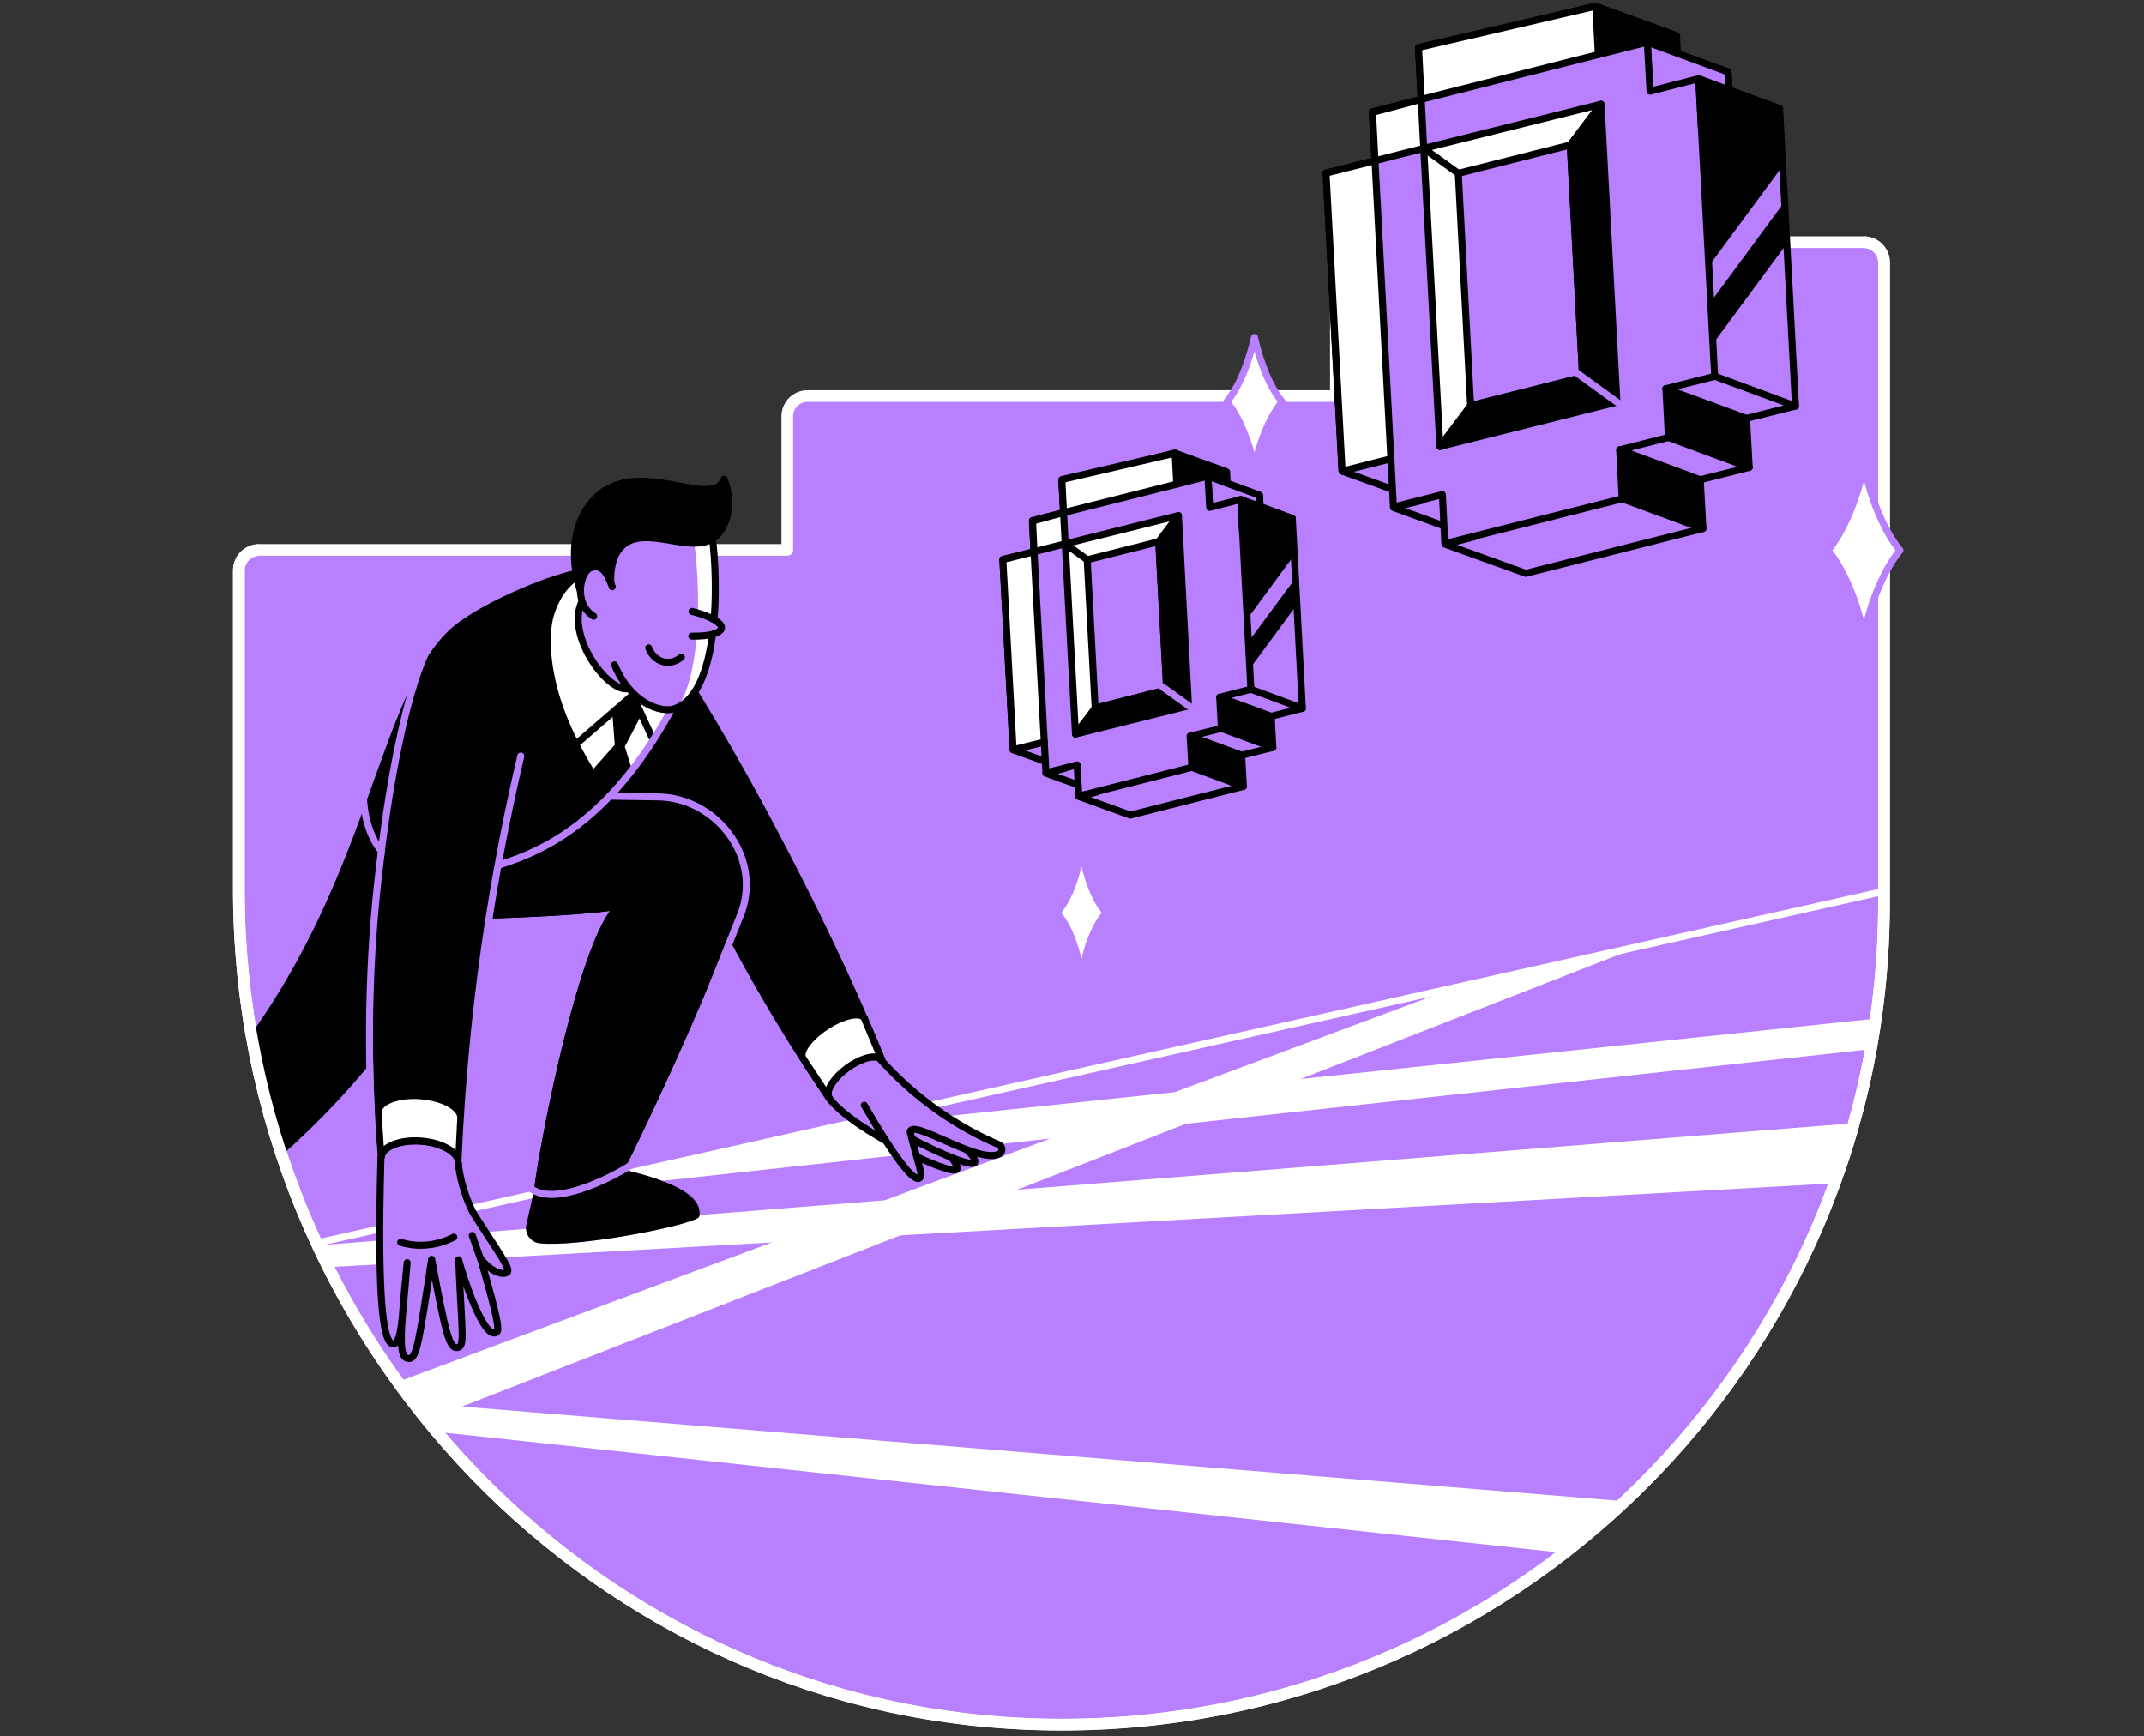
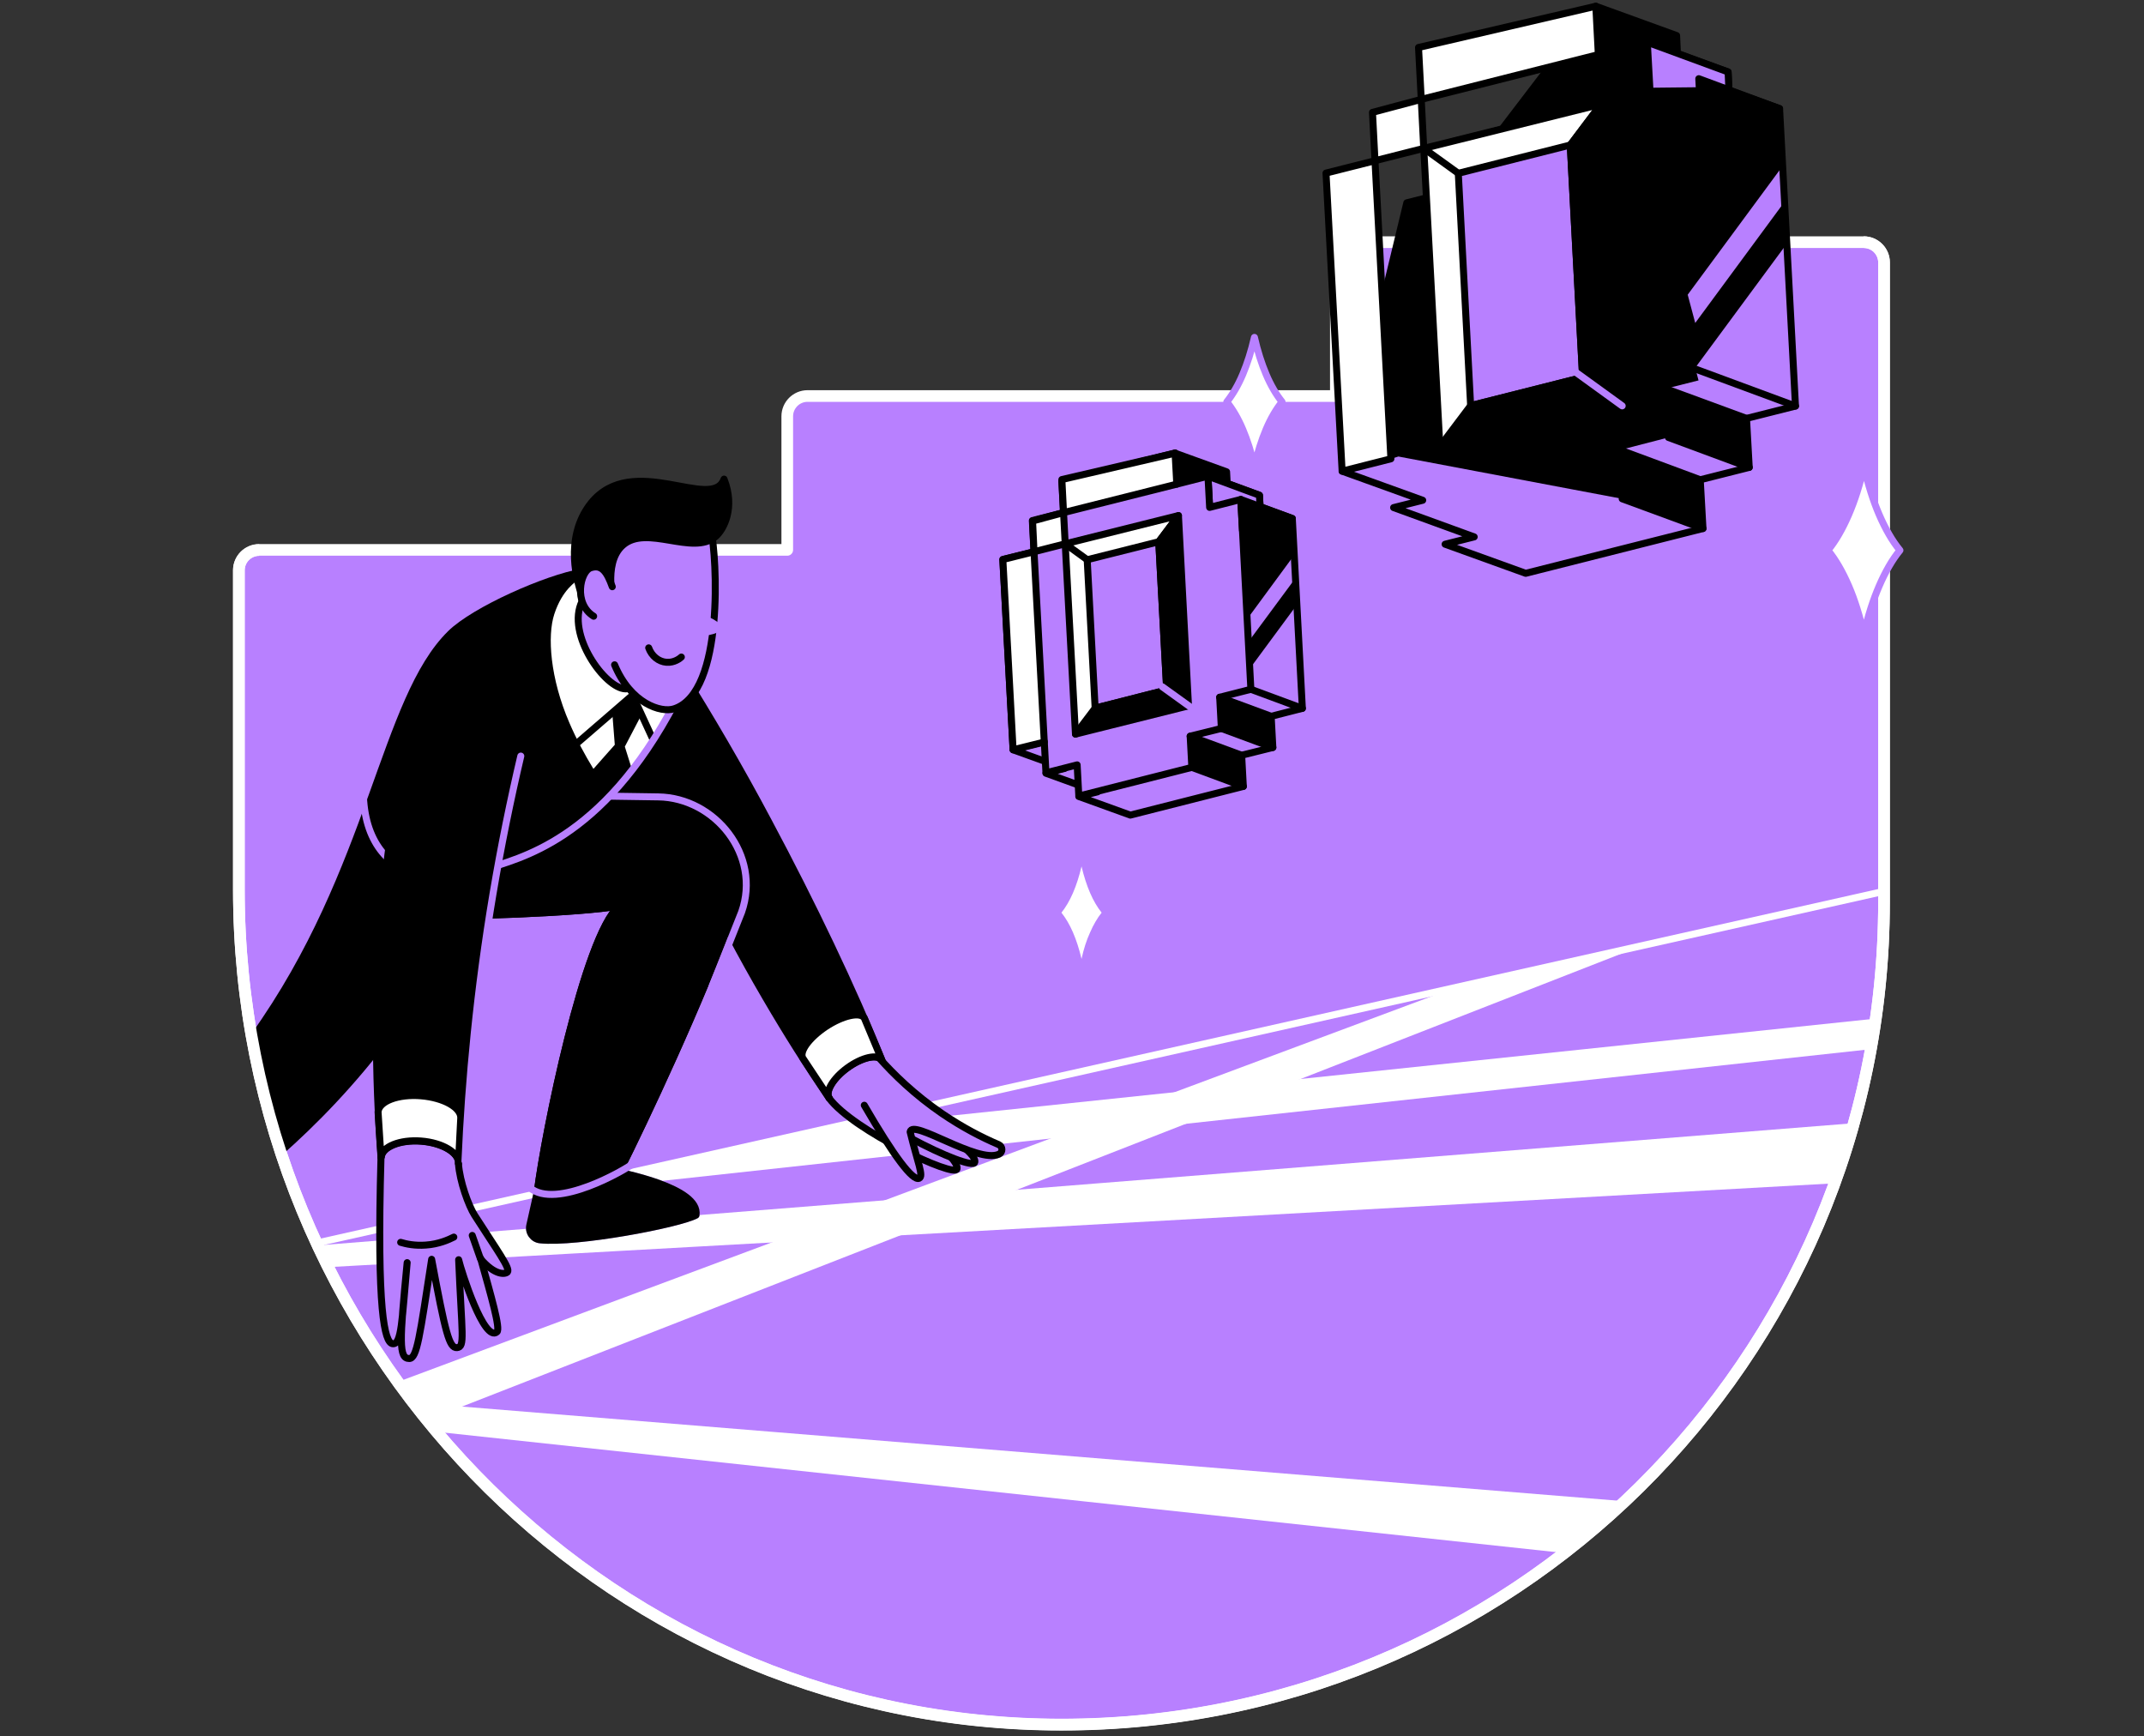
<svg xmlns="http://www.w3.org/2000/svg" width="368" height="298" viewBox="0 0 368 298" fill="none">
  <rect x="0" y="0" width="368" height="298" fill="#333333" stroke="none" />
  <path d="M229.252 67.964H138.611C136.671 67.964 135.126 69.545 135.126 71.449V94.37H44.485C42.545 94.37 41 95.95 41 97.855V152.677C41 230.277 102.721 294.944 180.321 295.95C259.142 296.992 323.377 233.367 323.377 154.761V45.043C323.377 43.103 321.797 41.559 319.893 41.559H232.772C230.832 41.559 229.288 43.139 229.288 45.043V67.964H229.252Z" fill="#B880FF" stroke="white" stroke-width="2" stroke-miterlimit="10" stroke-linecap="round" stroke-linejoin="round" />
  <path d="M185.637 164.571C185.242 162.882 184.739 161.337 184.164 160.008C183.59 158.679 182.907 157.529 182.188 156.631C182.907 155.733 183.59 154.583 184.164 153.254C184.739 151.925 185.242 150.38 185.637 148.691C186.033 150.38 186.536 151.925 187.11 153.254C187.685 154.583 188.368 155.733 189.086 156.631C188.368 157.529 187.685 158.679 187.11 160.008C186.5 161.337 185.997 162.882 185.637 164.571Z" fill="white" />
  <path d="M215.312 80.037C214.773 77.665 214.091 75.546 213.3 73.678C212.51 71.81 211.576 70.229 210.57 68.971C211.576 67.714 212.51 66.133 213.3 64.265C214.091 62.397 214.773 60.277 215.312 57.906C215.851 60.277 216.534 62.397 217.324 64.265C218.114 66.133 219.048 67.714 220.054 68.971C219.048 70.229 218.114 71.81 217.324 73.678C216.534 75.546 215.851 77.701 215.312 80.037Z" fill="white" stroke="#B880FF" stroke-width="1.2" stroke-miterlimit="10" stroke-linecap="round" stroke-linejoin="round" />
  <path d="M257.777 22.195L273.907 1.07L287.775 6.1L287.918 9.225L296.613 12.351L296.756 15.512L305.45 18.638L308.181 69.689L299.774 71.808L300.241 80.215L291.834 82.335L292.301 90.705L261.872 98.394L248.041 93.4L253.034 92.142L239.203 87.113L244.197 85.855L230.365 80.862L241.466 34.805L249.837 32.685L249.406 24.314L257.777 22.195Z" fill="black" />
  <path d="M305.953 28.52L289.679 50.578L290.972 55.428L306.276 34.663L305.953 28.52Z" fill="#B880FF" />
  <path d="M306.672 41.848L290.972 63.116L292.301 68.217L303.367 70.912L308.181 69.69L306.672 41.848Z" fill="#B880FF" />
  <path d="M308.181 69.687L294.313 64.586L285.907 66.706L299.774 71.807L308.181 69.687Z" fill="#B880FF" />
  <path d="M308.181 69.69L289.14 62.648" stroke="black" stroke-width="1.2" stroke-miterlimit="10" stroke-linecap="round" stroke-linejoin="round" />
  <path d="M291.871 82.335L278.039 77.234L286.374 75.078L300.241 80.216L291.871 82.335Z" fill="#B880FF" />
  <path d="M292.301 90.706L278.434 85.605L240.029 78.348L238.736 78.743L230.365 80.862L239.023 83.988L239.167 87.006L247.861 90.275L248.005 93.293L261.872 98.394L292.301 90.706Z" fill="#B880FF" />
  <path d="M257.777 22.195L273.907 1.07L287.775 6.1L287.918 9.225L296.613 12.351L296.756 15.512L305.45 18.638L308.181 69.689L299.774 71.808L300.241 80.215L291.834 82.335L292.301 90.705L261.872 98.394L248.041 93.4L253.034 92.142L239.203 87.113L244.197 85.855L230.365 80.862L241.466 34.805L249.837 32.685L249.406 24.314L257.777 22.195Z" stroke="black" stroke-width="1.2" stroke-miterlimit="10" stroke-linecap="round" stroke-linejoin="round" />
  <path d="M296.613 12.351L282.746 7.25L283.213 15.657L296.757 15.513L296.613 12.351Z" fill="#B880FF" stroke="black" stroke-width="1.2" stroke-miterlimit="10" stroke-linecap="round" stroke-linejoin="round" />
-   <path d="M243.945 17.059L243.478 8.688L273.908 1L274.339 9.371L282.745 7.251L283.212 15.658L291.583 13.502L294.313 64.589L285.943 66.708L286.374 75.079L278.003 77.199L278.434 85.606L248.005 93.294L247.574 84.887L239.167 87.007L238.736 78.636L230.329 80.755L227.599 29.705L236.006 27.585L235.539 19.178L243.945 17.059Z" fill="#B880FF" stroke="black" stroke-width="1.2" stroke-miterlimit="10" stroke-linecap="round" stroke-linejoin="round" />
  <path d="M244.376 25.467L274.806 17.887L269.525 24.892L271.644 64.77L247.143 76.626L244.376 25.467Z" fill="white" stroke="black" stroke-width="1.2" stroke-miterlimit="10" stroke-linecap="round" stroke-linejoin="round" />
  <path d="M250.304 29.741L269.525 24.891L271.644 64.768L252.424 69.618L250.304 29.741Z" fill="#B880FF" stroke="black" stroke-width="1.2" stroke-miterlimit="10" stroke-linecap="round" stroke-linejoin="round" />
  <path d="M230.365 80.862L238.736 78.742L236.006 27.584L244.376 25.464L243.945 17.057L274.339 9.369L273.908 1.07L243.478 8.148L243.945 17.057L235.575 19.285L236.006 27.584L227.599 29.703L230.365 80.862Z" fill="white" stroke="black" stroke-width="1.2" stroke-miterlimit="10" stroke-linecap="round" stroke-linejoin="round" />
  <path d="M269.525 24.892L274.806 17.887L277.536 69.009L247.143 76.626L252.424 69.62L271.645 64.77L269.525 24.892Z" fill="black" stroke="black" stroke-width="1.2" stroke-miterlimit="10" stroke-linecap="round" stroke-linejoin="round" />
  <path d="M292.014 21.803L291.583 13.504L305.45 18.641L292.014 21.803Z" fill="black" stroke="black" stroke-width="1.2" stroke-miterlimit="10" stroke-linecap="round" stroke-linejoin="round" />
  <path d="M285.907 66.707L299.774 71.808" stroke="black" stroke-width="1.2" stroke-miterlimit="10" stroke-linecap="round" stroke-linejoin="round" />
  <path d="M278.434 85.606L292.301 90.707" stroke="black" stroke-width="1.2" stroke-miterlimit="10" stroke-linecap="round" stroke-linejoin="round" />
  <path d="M291.834 82.337L278.003 77.199" stroke="black" stroke-width="1.2" stroke-miterlimit="10" stroke-linecap="round" stroke-linejoin="round" />
  <path d="M286.374 75.078L300.241 80.216" stroke="black" stroke-width="1.2" stroke-miterlimit="10" stroke-linecap="round" stroke-linejoin="round" />
  <path d="M191.386 91.246L201.696 77.773L210.534 80.971L210.642 82.983L216.174 84.995L216.282 86.971L221.815 88.982L223.539 121.567L218.186 122.932L218.474 128.285L213.121 129.614L213.408 134.967L194.008 139.889L185.17 136.692L188.368 135.902L179.53 132.704L182.727 131.878L173.89 128.68L180.967 99.293L186.32 97.964L186.033 92.611L191.386 91.246Z" fill="black" />
  <path d="M222.138 95.269L211.755 109.388L212.582 112.442L222.354 99.221L222.138 95.269Z" fill="#B880FF" />
  <path d="M222.605 103.785L212.582 117.365L213.408 120.598L220.486 122.359L223.539 121.568L222.605 103.785Z" fill="#B880FF" />
  <path d="M223.539 121.566L214.702 118.297L209.349 119.662L218.186 122.931L223.539 121.566Z" fill="#B880FF" />
  <path d="M223.539 121.569L211.396 117.078" stroke="black" stroke-width="1.2" stroke-miterlimit="10" stroke-linecap="round" stroke-linejoin="round" />
  <path d="M213.157 129.65L204.319 126.381L209.636 125.016L218.474 128.285L213.157 129.65Z" fill="#B880FF" />
  <path d="M213.408 134.966L204.57 131.697L180.069 127.062L179.243 127.35L173.89 128.679L179.422 130.691L179.53 132.631L185.063 134.679L185.17 136.619L194.008 139.888L213.408 134.966Z" fill="#B880FF" />
  <path d="M191.386 91.246L201.696 77.773L210.534 80.971L210.642 82.983L216.174 84.995L216.282 86.971L221.815 88.982L223.539 121.567L218.186 122.932L218.474 128.285L213.121 129.614L213.408 134.967L194.008 139.889L185.17 136.692L188.368 135.902L179.53 132.704L182.727 131.878L173.89 128.68L180.967 99.293L186.32 97.964L186.033 92.611L191.386 91.246Z" stroke="black" stroke-width="1.2" stroke-miterlimit="10" stroke-linecap="round" stroke-linejoin="round" />
  <path d="M216.175 84.996L207.337 81.727L207.624 87.079L216.282 86.972L216.175 84.996Z" fill="#B880FF" stroke="black" stroke-width="1.2" stroke-miterlimit="10" stroke-linecap="round" stroke-linejoin="round" />
  <path d="M182.548 87.977L182.26 82.624L201.696 77.738L201.984 83.091L207.337 81.726L207.624 87.079L212.977 85.714L214.702 118.299L209.349 119.664L209.636 125.017L204.283 126.346L204.57 131.699L185.17 136.621L184.883 131.268L179.53 132.633L179.243 127.28L173.89 128.609L172.129 96.025L177.482 94.695L177.195 89.342L182.548 87.977Z" fill="#B880FF" stroke="black" stroke-width="1.2" stroke-miterlimit="10" stroke-linecap="round" stroke-linejoin="round" />
  <path d="M182.835 93.331L202.271 88.481L198.894 92.971L200.26 118.407L184.596 125.987L182.835 93.331Z" fill="white" stroke="black" stroke-width="1.2" stroke-miterlimit="10" stroke-linecap="round" stroke-linejoin="round" />
  <path d="M186.607 96.062L198.894 92.973L200.259 118.408L187.973 121.534L186.607 96.062Z" fill="#B880FF" stroke="black" stroke-width="1.2" stroke-miterlimit="10" stroke-linecap="round" stroke-linejoin="round" />
  <path d="M173.89 128.68L179.243 127.351L177.482 94.695L182.835 93.329L182.548 87.976L201.984 83.091L201.696 77.773L182.26 82.3L182.548 87.976L177.231 89.413L177.482 94.695L172.129 96.024L173.89 128.68Z" fill="white" stroke="black" stroke-width="1.2" stroke-miterlimit="10" stroke-linecap="round" stroke-linejoin="round" />
  <path d="M198.894 92.971L202.271 88.481L203.996 121.137L184.596 125.987L187.973 121.532L200.259 118.407L198.894 92.971Z" fill="black" stroke="black" stroke-width="1.2" stroke-miterlimit="10" stroke-linecap="round" stroke-linejoin="round" />
  <path d="M213.264 91.032L212.977 85.715L221.815 88.984L213.264 91.032Z" fill="black" stroke="black" stroke-width="1.2" stroke-miterlimit="10" stroke-linecap="round" stroke-linejoin="round" />
  <path d="M209.349 119.664L218.186 122.933" stroke="black" stroke-width="1.2" stroke-miterlimit="10" stroke-linecap="round" stroke-linejoin="round" />
  <path d="M204.57 131.699L213.408 134.968" stroke="black" stroke-width="1.2" stroke-miterlimit="10" stroke-linecap="round" stroke-linejoin="round" />
  <path d="M213.121 129.617L204.283 126.348" stroke="black" stroke-width="1.2" stroke-miterlimit="10" stroke-linecap="round" stroke-linejoin="round" />
  <path d="M209.636 125.016L218.474 128.285" stroke="black" stroke-width="1.2" stroke-miterlimit="10" stroke-linecap="round" stroke-linejoin="round" />
  <path d="M186.608 96.058L182.835 93.328" stroke="black" stroke-width="1.2" stroke-miterlimit="10" stroke-linecap="round" stroke-linejoin="round" />
  <path d="M199.505 117.867L204.642 121.568" stroke="#B880FF" stroke-width="1.2" stroke-miterlimit="10" stroke-linecap="round" stroke-linejoin="round" />
  <path d="M244.376 25.465L250.304 29.74" stroke="black" stroke-width="1.2" stroke-miterlimit="10" stroke-linecap="round" stroke-linejoin="round" />
  <path d="M270.602 63.977L278.434 69.653" stroke="#B880FF" stroke-width="1.2" stroke-miterlimit="10" stroke-linecap="round" stroke-linejoin="round" />
  <path d="M141.593 193.743L90.937 205.131L321.13 180.057L321.952 174.812L141.593 193.743Z" fill="white" />
  <path d="M56.553 217.457L314.929 203.077L318.191 192.762L54.546 213.734C54.69 214.919 56.373 216.164 56.553 217.457Z" fill="white" />
  <path d="M323.458 152.953L54.546 213.288" stroke="white" stroke-width="1.2" stroke-miterlimit="10" stroke-linecap="round" stroke-linejoin="round" />
  <path d="M71.102 240.73L75.116 245.744L268.459 266.523L278.806 257.638L71.102 240.73Z" fill="white" />
  <path d="M73.611 243.619L281.775 162.309L248.292 170.033L68.359 237.134L73.611 243.619Z" fill="white" />
  <path d="M145.436 183.249C147.915 181.453 150.574 180.842 151.328 181.92C151.364 181.992 151.4 182.063 151.436 182.135C146.299 169.418 139.473 155.155 131.892 140.964C126.97 131.695 121.905 123.073 116.911 115.098L96.146 136.509C104.193 141.108 112.241 145.707 120.288 150.269C123.522 156.915 127.186 163.957 131.461 171.25C135.126 177.537 138.682 183.105 142.311 188.458C141.556 187.381 142.957 185.045 145.436 183.249Z" fill="black" stroke="black" stroke-width="1.2" stroke-miterlimit="10" stroke-linecap="round" stroke-linejoin="round" />
  <path d="M94.242 202.182L92.23 204.517L90.937 210.265C90.65 211.486 91.512 212.672 92.733 212.78C98.912 213.426 116.408 210.157 119.462 208.54C120.216 203.834 106.529 201.212 104.445 200.816C100.349 201.355 98.338 201.643 94.242 202.182Z" fill="black" stroke="#B880FF" stroke-width="1.2" stroke-miterlimit="10" stroke-linecap="round" stroke-linejoin="round" />
  <path d="M96.146 136.512L112.996 136.763C122.731 136.907 129.486 146.607 126.18 155.768C120.396 171.899 110.337 193.059 106.601 200.532C105.164 201.645 96.075 207.178 92.23 204.483C93.488 194.496 100.278 160.69 106.241 155.481C99.847 156.702 77.321 157.457 71.789 157.097C80.195 150.415 87.704 143.194 96.146 136.512Z" fill="black" stroke="black" stroke-width="1.2" stroke-miterlimit="10" stroke-linecap="round" stroke-linejoin="round" />
  <path d="M94.242 202.182L92.23 204.517L90.937 210.265C90.65 211.486 91.512 212.672 92.733 212.78C98.912 213.426 116.408 210.157 119.462 208.54C120.216 203.834 106.529 201.212 104.445 200.816C100.349 201.355 98.338 201.643 94.242 202.182Z" fill="black" stroke="black" stroke-width="1.2" stroke-miterlimit="10" stroke-linecap="round" stroke-linejoin="round" />
  <path d="M96.146 136.512L112.996 136.763C122.731 136.907 129.486 146.607 126.18 155.768C120.396 171.899 110.337 193.059 106.601 200.532C105.164 201.645 96.075 207.178 92.23 204.483C93.488 194.496 100.278 160.69 106.241 155.481C99.847 156.702 77.321 157.457 71.789 157.097C80.195 150.415 87.704 143.194 96.146 136.512Z" fill="black" stroke="black" stroke-width="1.2" stroke-miterlimit="10" stroke-linecap="round" stroke-linejoin="round" />
  <path d="M108.72 199.668C107.283 200.782 95.428 207.679 90.937 203.835" stroke="#B880FF" stroke-width="1.2" stroke-miterlimit="10" stroke-linecap="round" stroke-linejoin="round" />
  <path d="M71.789 157.133C80.231 150.451 87.704 143.23 96.146 136.512L112.996 136.763C122.731 136.907 130.707 146.787 127.294 156.522L122.264 169.168" stroke="#B880FF" stroke-width="1.2" stroke-miterlimit="10" stroke-linecap="round" stroke-linejoin="round" />
  <path d="M105.523 135.646C110.84 129.862 113.786 120.234 118.78 117.719C112.169 110.283 106.277 105.073 99.667 97.637C93.703 98.643 81.165 104.139 76.926 108.307C65.142 119.875 63.49 148.975 43.12 177.464C44.341 184.577 46.102 191.547 48.365 198.265C54.185 193.128 60.939 186.302 67.477 177.5C75.237 167.01 80.231 157.022 83.464 149.19C88.71 147.286 97.835 144.017 105.523 135.646Z" fill="black" />
  <path d="M105.523 135.648C110.157 130.583 114.648 123.362 116.947 119.015L99.379 99.363C98.877 99.83 96.541 101.124 95.14 105.399C93.919 109.135 94.422 116.392 97.727 124.044C100.242 129.9 103.547 134.714 104.876 136.295C105.056 136.08 105.307 135.864 105.523 135.648Z" fill="white" />
  <path d="M99.272 127.348L108.577 119.301L112.098 126.953" stroke="black" stroke-width="1.2" stroke-miterlimit="10" stroke-linecap="round" stroke-linejoin="round" />
  <path d="M105.092 122.319L105.523 127.815L100.816 133.132L101.822 140.533L108.505 132.162L107.247 128.139L110.121 122.642L108.576 119.301L105.092 122.319Z" fill="black" />
  <path d="M115.942 120.414C103.296 144.628 88.71 147.287 83.501 149.155C77.285 152.604 60.508 152.316 62.52 132.341" stroke="#B880FF" stroke-width="1.2" stroke-miterlimit="10" stroke-linecap="round" stroke-linejoin="round" />
  <path d="M70.783 122.93C68.915 131.229 67.262 140.354 66.148 150.305C64.1 168.304 64.352 184.974 65.43 198.661C65.573 196.829 68.663 195.572 72.328 195.859C75.812 196.147 78.543 197.691 78.722 199.416H78.758C79.333 185.405 80.77 169.957 83.536 153.467C84.938 145.168 86.554 137.264 88.315 129.792L70.783 122.93Z" fill="black" stroke="black" stroke-width="1.2" stroke-miterlimit="10" stroke-linecap="round" stroke-linejoin="round" />
  <path d="M78.686 199.667C78.83 197.834 75.956 196.11 72.291 195.822C68.627 195.535 65.537 196.792 65.394 198.625L64.891 190.829C65.034 188.997 68.34 187.739 72.255 188.062C76.171 188.386 79.225 190.11 79.081 191.942L78.686 199.667Z" fill="white" stroke="black" stroke-width="1.2" stroke-miterlimit="10" stroke-linecap="round" stroke-linejoin="round" />
-   <path d="M78.112 105.148C69.885 109.711 66.076 140.32 64.963 150.271C62.915 168.27 63.166 184.94 64.244 198.628" stroke="#B880FF" stroke-width="1.2" stroke-miterlimit="10" stroke-linecap="round" stroke-linejoin="round" />
  <path d="M79.8 199.382C79.836 199.382 79.836 199.382 79.8 199.382C80.41 185.371 81.848 169.923 84.614 153.433C86.015 145.134 87.632 137.23 89.392 129.758" stroke="#B880FF" stroke-width="1.2" stroke-miterlimit="10" stroke-linecap="round" stroke-linejoin="round" />
  <path d="M65.394 198.625C64.639 225.246 66.04 230.312 67.334 230.599C68.951 230.922 68.987 226.539 69.885 216.696C68.555 230.312 68.448 233.15 70.244 233.15C71.573 233.15 72.04 229.413 74.088 216.121C76.459 228.803 77.106 231.389 78.435 231.282C79.872 231.174 79.261 229.09 78.722 216.193C79.225 218.312 83.105 230.455 85.297 228.587C85.944 228.048 84.291 222.408 82.495 215.977L86.626 216.516L84.65 212.959L81.201 208.038L80.447 206.421L79.297 202.972" fill="#B880FF" />
  <path d="M65.394 198.625C64.639 225.246 66.04 230.312 67.334 230.599C68.951 230.922 68.987 226.539 69.885 216.696C68.555 230.312 68.448 233.15 70.244 233.15C71.573 233.15 72.04 229.413 74.088 216.121C76.459 228.803 77.106 231.389 78.435 231.282C79.872 231.174 79.261 229.09 78.722 216.193C79.225 218.312 83.105 230.455 85.297 228.587C85.944 228.048 84.291 222.408 82.495 215.977" stroke="black" stroke-width="1.2" stroke-miterlimit="10" stroke-linecap="round" stroke-linejoin="round" />
  <path d="M68.77 213.211C69.705 213.498 71.249 213.821 73.082 213.678C75.273 213.534 76.962 212.78 77.896 212.312" stroke="black" stroke-width="1.2" stroke-miterlimit="10" stroke-linecap="round" stroke-linejoin="round" />
  <path d="M81.058 212.026L82.459 216.014C84.938 218.924 86.698 218.709 87.093 218.314C87.668 217.739 85.333 214.613 81.453 208.542C80.447 206.961 78.902 202.794 78.686 199.668" stroke="black" stroke-width="1.2" stroke-miterlimit="10" stroke-linecap="round" stroke-linejoin="round" />
  <path d="M151.364 181.921C150.61 180.843 147.951 181.454 145.472 183.251C142.993 185.047 141.592 187.382 142.347 188.46L137.82 181.634C137.102 180.52 138.862 178.113 141.772 176.173C144.682 174.269 147.628 173.622 148.346 174.7L151.364 181.921Z" fill="white" stroke="black" stroke-width="1.2" stroke-miterlimit="10" stroke-linecap="round" stroke-linejoin="round" />
  <path d="M142.311 188.461C146.407 194.029 164.01 202.256 164.262 200.604C164.621 199.059 159.16 194.928 157.759 193.383" fill="#B880FF" />
  <path d="M142.311 188.461C146.407 194.029 164.01 202.256 164.262 200.604C164.621 199.059 159.16 194.928 157.759 193.383" stroke="black" stroke-width="1.2" stroke-miterlimit="10" stroke-linecap="round" stroke-linejoin="round" />
  <path d="M156.358 195.358C161.819 198.304 167.172 200.387 167.315 199.453C167.675 197.909 161.747 194.352 161.028 192.879" fill="#B880FF" />
  <path d="M156.358 195.358C161.819 198.304 167.172 200.387 167.315 199.453C167.675 197.909 161.747 194.352 161.028 192.879" stroke="black" stroke-width="1.2" stroke-miterlimit="10" stroke-linecap="round" stroke-linejoin="round" />
  <path d="M115.439 117.326L99.38 99.363L99.919 103.171C97.081 108.812 103.906 118.224 107.391 118.224C110.086 117.937 112.78 117.65 115.439 117.326Z" fill="#B880FF" stroke="black" stroke-width="1.2" stroke-miterlimit="10" stroke-linecap="round" stroke-linejoin="round" />
  <path d="M122.049 91.1C123.019 95.412 124.42 118.799 115.726 121.638C113.067 122.5 105.738 119.769 103.295 110.824L100.493 104.321L102.397 96.13L106.098 88.765L115.474 87.867L122.049 91.1Z" fill="#B880FF" />
-   <path d="M116.336 121.384C124.312 117.612 122.983 95.302 122.013 91.099L120.396 90.309L118.779 91.099C119.965 95.913 121.079 114.379 116.336 121.384Z" fill="white" />
  <path d="M122.049 91.102C123.019 95.413 124.42 118.8 115.726 121.639C113.462 122.393 108.253 120.74 105.487 114.094" stroke="black" stroke-width="1.2" stroke-miterlimit="10" stroke-linecap="round" stroke-linejoin="round" />
  <path d="M111.343 111.184C111.846 112.585 113.031 113.555 114.396 113.662C115.762 113.77 116.768 112.944 116.947 112.764" stroke="black" stroke-width="1.2" stroke-miterlimit="10" stroke-linecap="round" stroke-linejoin="round" />
  <path d="M124.276 82.227C126.216 87.148 124.24 90.885 122.803 92.106C118.887 95.411 110.984 89.951 106.888 93.579C105.056 95.196 104.768 97.89 104.84 100.01C103.116 100.513 101.391 100.98 99.631 101.483C99.344 100.513 96.577 92.465 101.427 86.358C108.577 77.484 122.228 87.867 124.276 82.227Z" fill="black" stroke="black" stroke-width="1.2" stroke-miterlimit="10" stroke-linecap="round" stroke-linejoin="round" />
  <path d="M105.092 100.692C104.193 98.213 103.295 96.776 101.355 97.459C99.595 98.105 98.374 103.566 101.894 105.758" fill="#B880FF" />
  <path d="M105.092 100.692C104.193 98.213 103.295 96.776 101.355 97.459C99.595 98.105 98.374 103.566 101.894 105.758" stroke="black" stroke-width="1.2" stroke-miterlimit="10" stroke-linecap="round" stroke-linejoin="round" />
  <path d="M118.78 104.934C121.869 105.688 123.953 106.945 123.845 107.772C123.737 108.598 121.905 109.245 118.744 109.173" fill="#B880FF" />
-   <path d="M118.78 104.934C121.869 105.688 123.953 106.945 123.845 107.772C123.737 108.598 121.905 109.245 118.744 109.173" stroke="black" stroke-width="1.2" stroke-miterlimit="10" stroke-linecap="round" stroke-linejoin="round" />
  <path d="M148.347 189.683C153.484 198.52 156.646 202.688 157.759 202.221C158.586 201.861 157.508 199.562 156.214 194.245C156.61 191.946 167.783 199.742 171.447 198.089C172.166 197.766 172.13 196.76 171.411 196.437C168.537 195.215 165.196 193.491 161.711 191.12C156.933 187.85 153.376 184.365 150.861 181.527" fill="#B880FF" />
  <path d="M148.347 189.683C153.484 198.52 156.646 202.688 157.759 202.221C158.586 201.861 157.508 199.562 156.214 194.245C156.61 191.946 167.783 199.742 171.447 198.089C172.166 197.766 172.13 196.76 171.411 196.437C168.537 195.215 165.196 193.491 161.711 191.12C156.933 187.85 153.376 184.365 150.861 181.527" stroke="black" stroke-width="1.2" stroke-miterlimit="10" stroke-linecap="round" stroke-linejoin="round" />
  <path d="M44.485 94.406C42.545 94.406 41 95.986 41 97.89V152.713C41 230.313 102.721 294.98 180.321 295.986C259.142 297.028 323.377 233.403 323.377 154.797V45.043C323.377 43.103 321.797 41.559 319.893 41.559" stroke="white" stroke-width="2" stroke-miterlimit="10" />
  <path d="M319.928 108.815C319.21 105.761 318.348 102.959 317.306 100.552C316.264 98.145 315.078 96.061 313.749 94.445C315.078 92.828 316.264 90.744 317.306 88.337C318.348 85.93 319.246 83.128 319.928 80.074C320.647 83.128 321.509 85.93 322.551 88.337C323.593 90.744 324.778 92.828 326.108 94.445C324.778 96.061 323.593 98.145 322.551 100.552C321.509 102.959 320.611 105.761 319.928 108.815Z" fill="white" stroke="#B880FF" stroke-width="1.2" stroke-miterlimit="10" stroke-linecap="round" stroke-linejoin="round" />
</svg>